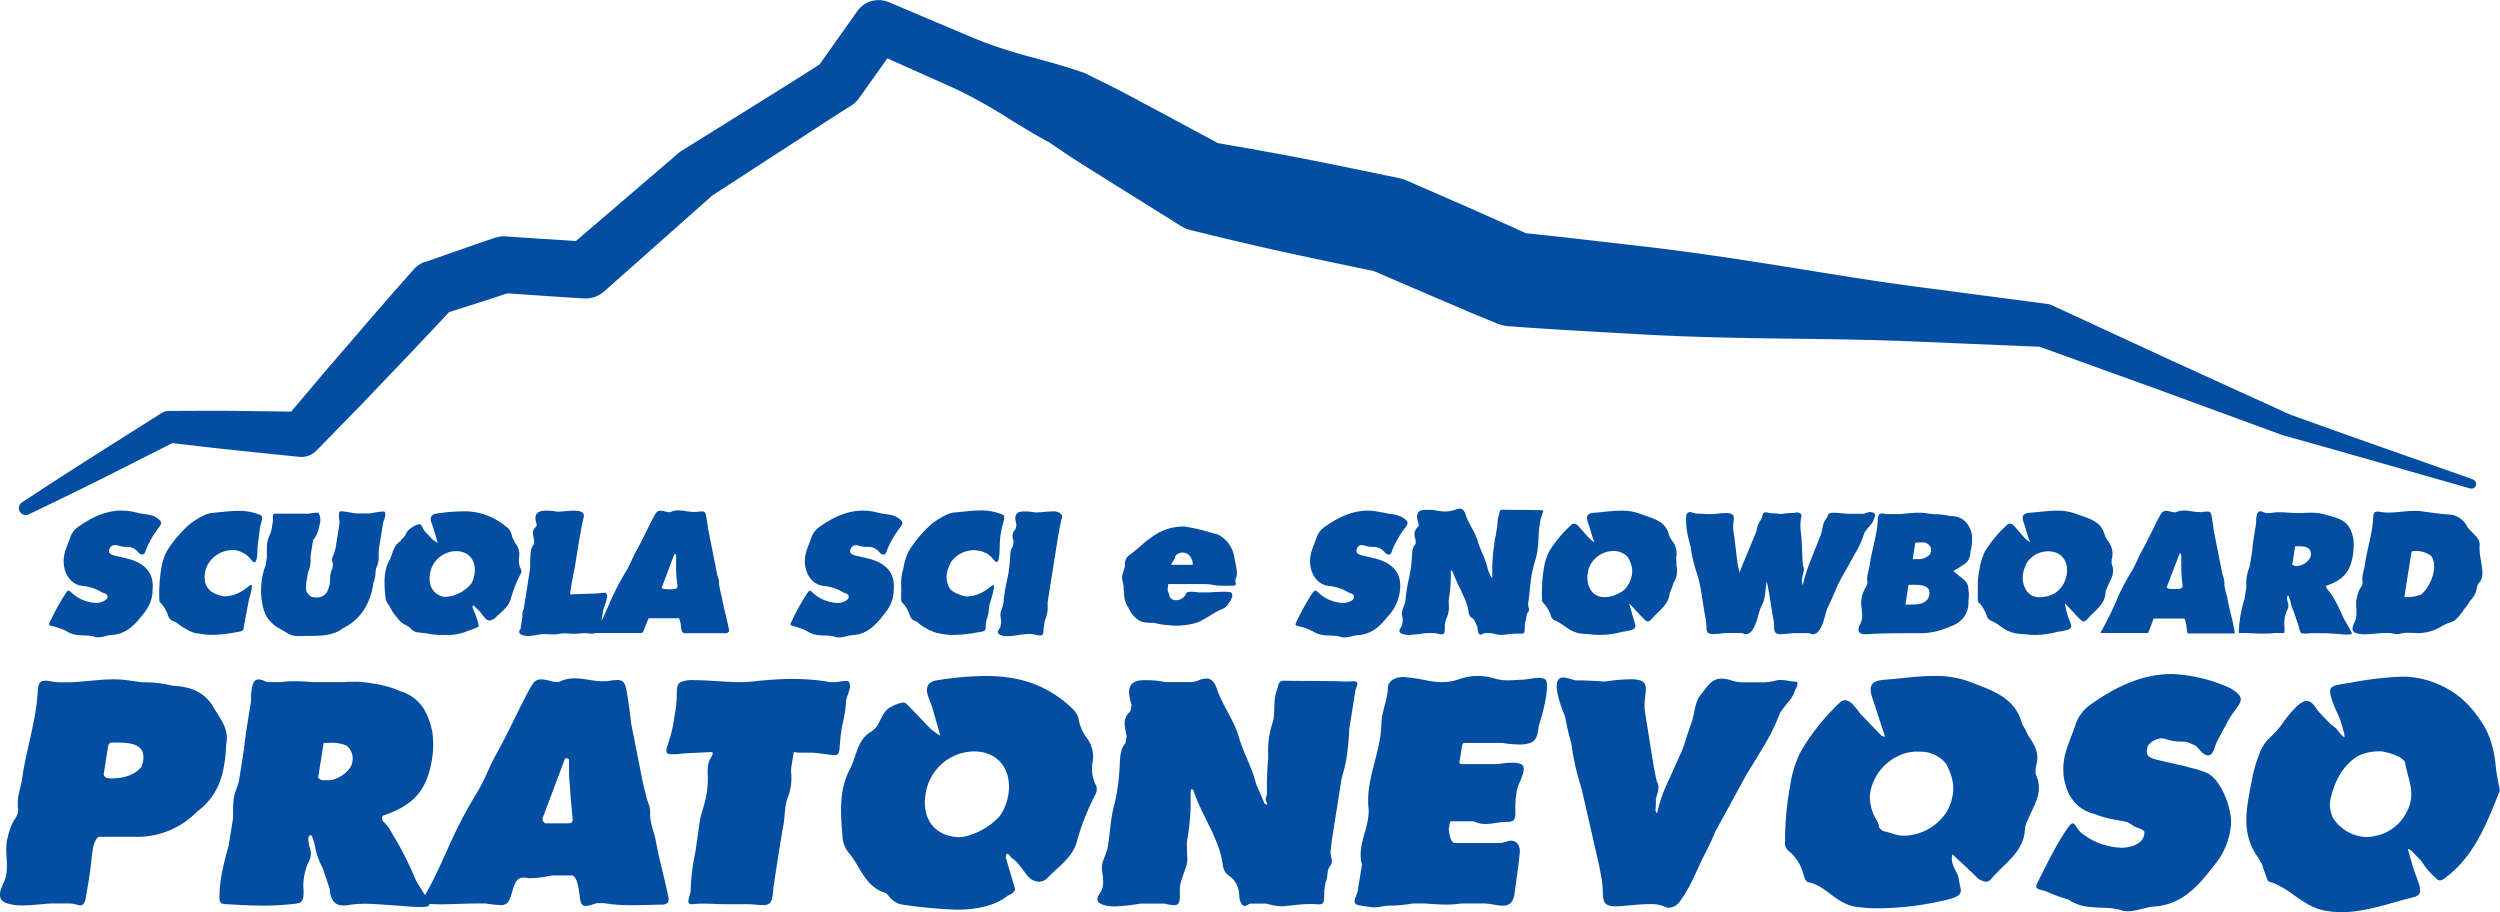
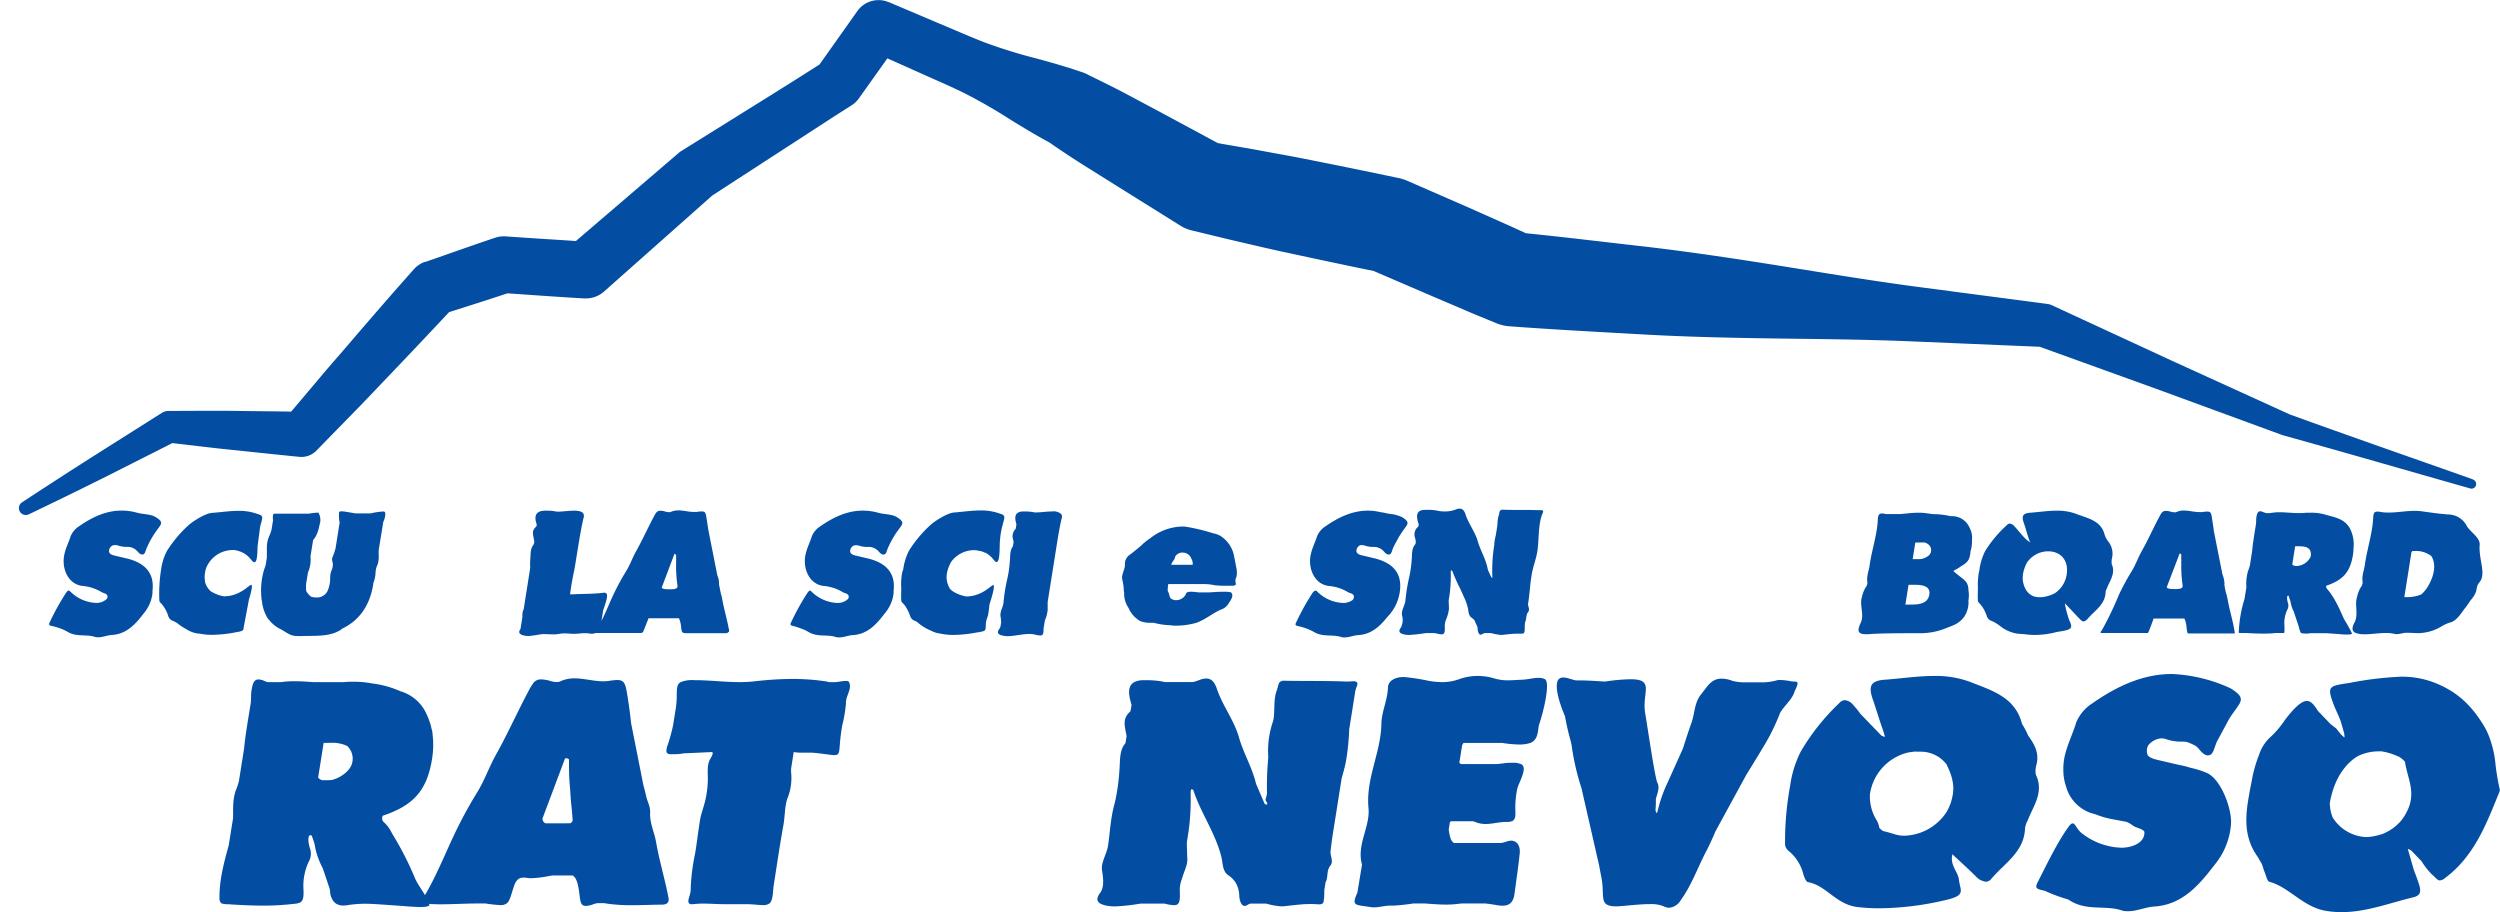
<svg xmlns="http://www.w3.org/2000/svg" viewBox="0 0 539.39 196.82">
  <defs>
    <style>.cls-1{fill:#034ea2;}</style>
  </defs>
  <title>LOGO_BLUE</title>
  <g id="Layer_2" data-name="Layer 2">
    <g id="Livello_1" data-name="Livello 1">
      <path class="cls-1" d="M533.53,103.42c-13.16-4.66-26.35-9.23-39.49-14L468.36,77.72,442.72,65.86a3.05,3.05,0,0,0-1-.28l-.4-.06-28.5-3.75c-9.49-1.27-19-2.86-28.44-4.37s-19-2.95-28.47-4.08c-8.89-1-17.78-2.1-26.69-3-1.8-.82-3.59-1.65-5.4-2.44l-6.74-3L303.61,39a10.78,10.78,0,0,0-2-.63h-.05c-6.66-1.39-13.31-2.77-20-4.08-3.33-.68-6.68-1.24-10-1.87-2.93-.55-5.87-1-8.81-1.55l-13-7-7.36-3.92c-2.46-1.29-5-2.52-7.47-3.74l-.86-.43c-3.54-1.24-7.16-2.29-10.82-3.26a112.08,112.08,0,0,1-10.77-3.36c-3.49-1.35-6.9-2.88-10.36-4.31L191.8.47l-.06,0A5.6,5.6,0,0,0,185,2.36l-8.18,11.55C172,17,167.19,20,162.37,23L147,32.58a4.69,4.69,0,0,0-.63.47l-.07.06L124.26,52c-5.05-.34-10.09-.63-15.14-1a6,6,0,0,0-2.31.3h0c-5,1.67-10,3.47-15,5.2l-.14,0a5.72,5.72,0,0,0-2.37,1.59c-4.73,5.31-9.39,10.69-14,16.08-2.32,2.7-4.67,5.36-6.95,8.1l-5.53,6.54c-3.91-.07-7.83-.09-11.74-.15-4.74-.07-9.48,0-14.22,0H36.4a2.8,2.8,0,0,0-1.49.43L19.74,98.68q-7.54,4.81-15,9.71A1.49,1.49,0,0,0,6.15,111c5.39-2.57,10.75-5.2,16.1-7.85L37.19,95.6c4.44.51,8.87,1.07,13.32,1.51,4.71.49,9.42,1,14.13,1.46a4.53,4.53,0,0,0,3.62-1.33l.22-.23,7.46-7.64c2.5-2.53,4.94-5.13,7.4-7.7q6.81-7.12,13.55-14.32c4.2-1.34,8.41-2.67,12.59-4.06,5.49.37,11,.78,16.46,1.09h.12a5.94,5.94,0,0,0,4.29-1.5l23.33-20.7,14.81-9.61c5.08-3.27,10.12-6.61,15.24-9.84a5.87,5.87,0,0,0,1.54-1.45v0l6.19-8.69,6.11,2.73c3.4,1.55,6.85,3,10.22,4.64a111.12,111.12,0,0,1,9.8,5.59c3.2,2,6.44,3.94,9.76,5.69l-.87-.44c2.31,1.57,4.61,3.13,7,4.63l7.06,4.43,14.14,8.83a7.93,7.93,0,0,0,2.33,1l.59.14c3.31.79,6.6,1.62,9.92,2.38s6.61,1.56,9.94,2.26q9.45,2.05,18.92,4l12.55,5.4,6.78,2.89c2.26,1,4.54,1.89,6.81,2.84l.29.12a9.13,9.13,0,0,0,2.88.68c9.54.71,19.11,1.21,28.67,1.75s19.14.75,28.74.88,19.19.21,28.77.6l28.21,1.19,25.71,9.28,26.52,9.73.17.06h0c13.51,3.75,27,7.67,40.46,11.49a1,1,0,0,0,.61-1.91Z" />
      <path class="cls-1" d="M141.56,181.72c-.37-2.17-1.39-4.08-1.29-6.37.06-1.37-.55-2.25-.84-3.5-.19-.87-.42-1.72-.64-2.57l-2.62-13.22q-.33-3.06-.82-6.1c-.4-2.45-.64-3.24-2.19-3.24a12,12,0,0,0-1.8.19,8.33,8.33,0,0,1-1.22.08c-2.07,0-4.11-.63-6.15-.63a7.16,7.16,0,0,0-3.21.69,1.8,1.8,0,0,1-.69.1A4.36,4.36,0,0,1,119,147a8.14,8.14,0,0,0-2.21-.42,2,2,0,0,0-1.51.57h-.08l-.14.27a8.53,8.53,0,0,0-.87,1.38c-2.47,4.61-4.6,9.41-7.16,14-1.51,2.68-2.48,5.6-4.13,8.24a93.38,93.38,0,0,0-5,9.26c-1.45,3-3.9,9-6.21,12.82-.71-1.19-1.58-2.39-2.08-3.46a67.66,67.66,0,0,0-5-9.8l-.22-.43a7.65,7.65,0,0,0-1.74-2.2,1.24,1.24,0,0,1-.07-1.23c6.4-2.15,9.52-5.22,10.63-12.22a18.41,18.41,0,0,0,.13-5.25c0-.15,0-.3-.05-.45,0-.32-.12-.61-.19-.91s-.13-.57-.21-.86-.11-.32-.16-.48a16,16,0,0,0-1.09-2.54,8.91,8.91,0,0,0-5.26-4.15,20.94,20.94,0,0,0-6-1.67,21.34,21.34,0,0,0-4.25-.38c-.66,0-1.3,0-2,.09H67.72c-1.4-.1-2.81-.2-4.22-.2a19.11,19.11,0,0,0-2.92.2H57.79a4.29,4.29,0,0,1-.69-.23,3.33,3.33,0,0,0-1.31-.36c-1,0-1.3.89-1.54,2.5-.16,1.11,0,1.79-.19,2.83-.49,3.11-1.08,6.37-1.39,9.47v.07l-1.13,7.13c-.17.58-.34,1.15-.57,1.72-.78,1.91-.67,4.06-.68,6.18l-.94,5.88c-1,3.67-2,7.27-2,11.18a2.83,2.83,0,0,0,.08.85s.16.44.47.55a5.46,5.46,0,0,0,1.37.15c2.42.16,5,.29,7.52.29a52.38,52.38,0,0,0,5.8-.29c.55-.06,1-.09,1.39-.15l.36-.08c.9-.23,1.24-.81,1.14-2.93a12.23,12.23,0,0,1,1.12-6,3.46,3.46,0,0,0,.34-2.71,7.63,7.63,0,0,1-.42-2.14l.09-.58a.45.45,0,0,1,.43-.32h0c.1,0,.19.11.28.25l.52,1.55c.08.36.15.71.19,1a16.68,16.68,0,0,0,1.6,4.32l1.53,4.54c0,.11,0,.21.05.31a3.78,3.78,0,0,0,.88,2.46l.36.31a2.9,2.9,0,0,0,1.64.44,6,6,0,0,0,.81-.06,24,24,0,0,1,3.81-.32c1.57,0,3.38.15,6.75.38,1.4.09,3.65.32,5.26.32,1.2,0,2-.13,1.91-.54l-.06-.14c.67.07,1.51.1,2.46.1,2.39,0,5.41-.17,7.92-.18h.29c.52,0,1,0,1.49,0a31.54,31.54,0,0,0,3.21.35,2.2,2.2,0,0,0,1.41-.38h0c.7-.56.92-1.9,1.58-3.81.39-1.13,1-1.73,1.89-1.73a3.14,3.14,0,0,1,.51,0,7.15,7.15,0,0,0,1.38.12,24.53,24.53,0,0,0,3.8-.48l.65-.11h4.4c.83.53,1.18,1.75,1.48,4.22.18,1.45.27,2.35,1.36,2.35a5.48,5.48,0,0,0,1.74-.41,3.61,3.61,0,0,1,.93-.2H130c.4,0,.8.09,1.21.15a37,37,0,0,0,5.2.3c2.23,0,4.49-.1,6.41-.12,1,0,1.61-.39,1.41-1.49C143.5,189.82,142.25,185.71,141.56,181.72Zm-23.86-4.08a1.06,1.06,0,0,1-.64-1.09l4.84-12.88a.52.52,0,0,1,.21-.07h.1a.8.8,0,0,1,.55.26c0,1.77,0,3.58.16,5.35l.11,1.3c.06,1.37.18,2.74.34,4.11l.19,2.39a.93.93,0,0,1-.55.62Zm-47.86-9.31-.31,0a1.75,1.75,0,0,1-.89-.55l1.19-7.5,0,0h1.31a7.61,7.61,0,0,1,3.77.67,3.77,3.77,0,0,1,1,3.91c-.49,1.53-2.48,3-4.35,3.43A13.89,13.89,0,0,1,69.84,168.33Z" />
      <path class="cls-1" d="M333.3,146.52a3,3,0,0,0-1.35-.27c-1.11,0-2.38.36-3.5.4s-2,.13-3,.13a10.13,10.13,0,0,1-3-.39,12.3,12.3,0,0,0-3.63-.55,11.71,11.71,0,0,0-4.06.72,10.75,10.75,0,0,1-3.37.61h-.48a17,17,0,0,1-2.73-.29,45.33,45.33,0,0,0-5.14-.8h-.34c-1.58,0-3.2.76-3.24,2.25-.09,2.74-1.38,5.21-1.42,7.87-.1,6.16-3.39,11.81-2.78,18.11.4,4.11-2.62,7.93-1.4,12.23l-1,6.07c-1.38,3-.34,2.55,2.83,3.1a4.2,4.2,0,0,0,.72.06c1.17,0,2.43-.38,3.47-.38h.23l.54,0a42.44,42.44,0,0,0,4.28-.46h2.46c1.54.11,3.07.24,4.61.24a19.32,19.32,0,0,0,2.51-.15l.92-.09h5c.78.08,1.6.19,2.47.35a6.57,6.57,0,0,0,1.26.13c1.51,0,2.36-.72,2.6-2.56.39-2.91.83-5.82,1.13-8.74.16-1.57-.58-2.73-1.86-2.73a2.9,2.9,0,0,0-.91.17,7.3,7.3,0,0,1-1.28.33H313.7a2,2,0,0,1-.77-1.12,11.54,11.54,0,0,1-.36-1.77l.24-1.51a1.23,1.23,0,0,1,.22-.29h4.82a4.29,4.29,0,0,1,.43.16,5.85,5.85,0,0,0,2.27.43c1.48,0,2.9-.44,4.36-.44h.29a2.46,2.46,0,0,0,.94-.15h.09v0c.63-.32.77-1,.73-1.93a20.32,20.32,0,0,1,.22-4.1l.1-.61a7.13,7.13,0,0,1,.46-1.44c1.09-2.44,1.41-3.72.44-4.26v0h-.06a3.92,3.92,0,0,0-1.71-.28c-.56,0-1.22,0-2,.12l-1.35.16h-7.78a1.05,1.05,0,0,1-.42-.27l.6-3.76a2.17,2.17,0,0,1,.31-.53h8.33a24.43,24.43,0,0,0,3.66.34,7.09,7.09,0,0,0,2.42-.34h0c1.91-.75,1.54-3,1.93-4.08C332.92,153.89,334.6,147.17,333.3,146.52Z" />
      <path class="cls-1" d="M287.4,181l2.07-13.08c.39-1.38.79-2.76,1-4.09a52.37,52.37,0,0,0,.63-6.47l1.34-8.42c.09-.26.16-.53.27-.78.23-.52.19-.79,0-1h0a1.08,1.08,0,0,0-.68-.17c-.4,0-.88.06-1.32.06h-.19c-4.06-.18-9.35-.09-13.42-.18h-.07a1.17,1.17,0,0,0-.89.29h0c-.36.36-.37,1-.67,1.8-.86,2.25-.24,5.24-.92,7a19.79,19.79,0,0,0-.91,7.42,68.82,68.82,0,0,0-.28,7.85,11.94,11.94,0,0,1-.29,1.18c-.08.26.16.55.32.79v.39l-.15,0h0a.6.6,0,0,1-.42-.23L271,169.11c-.82-3.49-2.71-6.59-3.68-10-1.08-3.78-3.54-6.83-4.76-10.46-.51-1.54-1.22-2.26-2.31-2.26a4.44,4.44,0,0,0-1.56.36,9,9,0,0,1-1.33.41h-5.95c-.1,0-.2,0-.29-.06a20.56,20.56,0,0,0-3.43-.35l-.83,0c-3.6,0-3.62,2.26-2.84,4.91,0,.14.08.26.12.39l-.22,1.36-.05.07c-1.53,1.42-1.31,2.67-1,4.33.06.35.15.68.2,1l-.23,1.49c-.05.07-.09.14-.15.21-1.22,1.51-1,3.84-1.17,5.67a43.45,43.45,0,0,1-1,7.06c-.9,3.08-1,6.19-1.46,9.23-.29,1.9-1.58,3.58-1.28,5.4.24,1.53.53,3.51-.44,4.81-.75,1-.77,1.74,0,2.23l.08.05a4.67,4.67,0,0,0,1.19.41,8.93,8.93,0,0,0,2,.19,42.26,42.26,0,0,0,5.44-.6h5.23a9.55,9.55,0,0,0,2,.34c1.33,0,1.35-.95,1.26-3.66a8,8,0,0,1,.53-2.2c.38-1.39,1.17-2.78,1.1-4.14-.05-1.2-.09-2.39-.1-3.57l.36-2.29a50,50,0,0,0,.45-8.41c0-.25.07-.5.12-.74.13,0,.42.07.46.18,1.64,5,4.83,9.35,6.08,14.51.33,1.37.18,3,1.52,3.89a5.15,5.15,0,0,1,1.69,1.84l.06.12a6,6,0,0,1,.57,2.39c0,.76.35,2.24,1.16,2.24a1,1,0,0,0,.48-.15,4.13,4.13,0,0,1,.74-.35h3.45a13.91,13.91,0,0,0,3.18.58l.48,0c1.85-.18,3.89-.49,5.89-.49h.24c.68,0,1.21.07,1.61.07a1.26,1.26,0,0,0,.65-.13h0a.76.76,0,0,0,.32-.47,12.94,12.94,0,0,0,.14-2.4l.28-1.77h0c.62-1.07.15-2.5,1-3.53s-.1-2.14.09-3.28C287.19,182.64,287.3,181.8,287.4,181Z" />
-       <path class="cls-1" d="M235.77,164.25a6.67,6.67,0,0,0-1.18-4.9,9.11,9.11,0,0,1-1.81-3.88c-.2-1.58-1.21-2.44-2.32-3.42-5.47-4.8-11.52-6.21-17.84-6.21a71.07,71.07,0,0,0-10.47.94c-2,.3-2.52,1.61-1.93,3.34.22.64.51,1.41.84,2.23l1.82,6.38a15.54,15.54,0,0,1-2.2-1.57s-4.93-5.2-5.14-5.33-.39-.25-.43-.22a.71.71,0,0,0-.22-.05,7.66,7.66,0,0,0-2.42.84c-1.95.84-2.32,2.89-3.27,4.3-.23.26-.48.5-.7.76a2.64,2.64,0,0,1-.41.32c-3.25,1.82-3.24,5.39-4.69,8.1-2.31,4.34-2.11,9.26-1.64,14.09a6.2,6.2,0,0,0,1.16,3.77c2.67,3,3.62,7.58,8.09,8.89.32.1.54.52.82.79a4.74,4.74,0,0,0,2.57,1.71,103.94,103.94,0,0,0,11.89,1.14h.45c3.75-.05,7.84-.72,10.72-3.05.59-.24,1.72-.81,1.5-1.57L217,185a1.7,1.7,0,0,1,.16-.7.28.28,0,0,1,.19-.09c.34,0,.72.77,1.06,1,1.38.93,2.17,2.41,3.21,3.64a3.4,3.4,0,0,0,2.54,1.39,2.66,2.66,0,0,0,1.94-.91c2.2-2.33,5.11-4.17,6.15-7.43a52.05,52.05,0,0,1,4.15-10.61,2.22,2.22,0,0,0-.12-2.2A8.06,8.06,0,0,1,235.77,164.25Zm-28,16.32c-.2,0-.4.05-.6.05-5.26,0-8.34-3.74-7.48-9.19a10.71,10.71,0,0,1,10.42-9.31c5.51,0,8.26,4.25,7.45,9.31a11.45,11.45,0,0,1-1.84,4.63A15.07,15.07,0,0,1,207.81,180.57Z" />
      <path class="cls-1" d="M439.32,167.31a2.05,2.05,0,0,1-.14-.72c0-.17,0-.35,0-.51a6.08,6.08,0,0,1,.19-1.08c.59-2.21-.19-4-1.4-5.75l-.38-.54a17.91,17.91,0,0,0-1.33-2.53c-1.45-5.78-6.55-7.21-11.05-9a21.24,21.24,0,0,0-7.91-1.34c-3.52,0-7.08.55-10.6.81-3,.21-3.68,1.26-2.63,4.25.6,1.69,1.47,4.63,2.25,6.78l.38,1.31a4.4,4.4,0,0,1-.79-.29l-4.53-4.7a17.65,17.65,0,0,0-1.52-1.88,2.72,2.72,0,0,0-1.79-1.06,1.67,1.67,0,0,0-1.18.58,47.62,47.62,0,0,0-8.37,10.52,23.35,23.35,0,0,0-2.29,7.4,66,66,0,0,0-1.09,12.76,2.3,2.3,0,0,0,.95,1.42,9.43,9.43,0,0,1,3,4.91c.2.63.57,1.61,1,1.68,4,.73,6,4.81,10.68,5.37a38.27,38.27,0,0,0,4.72.27A64.46,64.46,0,0,0,420,194.14c4.25-1,2.91-2,2.66-4.28-.2-1.86-2-3.1-1.42-5.54,1.95,1.82,3.67,3.36,5.3,5a4,4,0,0,0,.58.46,5,5,0,0,0,1.27.46,1.57,1.57,0,0,0,1.24-.61c2.8-3.38,7.14-5.78,7.29-11a5.21,5.21,0,0,1,.57-1.63C438.68,173.92,441,171,439.32,167.31Zm-18,4.12a12.3,12.3,0,0,1-.46,1.88c-.06.17-.13.33-.2.5s-.12.28-.19.43c-.14.31-.3.62-.48.94a11.25,11.25,0,0,1-9.1,5.13,6.87,6.87,0,0,1-2.09-.31c-1.27-.4-2.05-.6-2.54-.71a6.31,6.31,0,0,1-.78-.66,4.29,4.29,0,0,0-.62-1.71,9.76,9.76,0,0,1-1.42-5.3c0-.07,0-.12,0-.19a10.86,10.86,0,0,1,8.28-9.08l1.26-.18c.85,0,1.56,0,2.19.05a7,7,0,0,1,4.81,2.7c.21.43.42.92.66,1.49a10.58,10.58,0,0,1,.8,3.44A12.31,12.31,0,0,1,421.34,171.43Z" />
      <path class="cls-1" d="M539.33,170.29a49.17,49.17,0,0,1-.91-5.36,20.83,20.83,0,0,0-.88-4.51,15.65,15.65,0,0,0-1.67-3.9c-2.76-4.52-5.9-7.41-10.7-9.26A19.32,19.32,0,0,0,518,146a73.38,73.38,0,0,0-11,1.33c-4.52.69-5.06.59-3.42,4.89.36.94,1,2.16,1.46,3.44l.73,2.55a6.69,6.69,0,0,1,.08.88c-.65-.27-1.6-1.77-1.9-2l-1.1-.85-2.68-2.78h0c-.8-1.19-1.44-2.22-2.45-2.22s-2.43,1.07-4.76,4.13a19.58,19.58,0,0,1-3,3.56,8.88,8.88,0,0,0-2.54,3.89,27.91,27.91,0,0,0-1.55,5.42c-.17.9-.35,1.78-.52,2.66,0,.09,0,.17-.05.26a.38.38,0,0,0,0,.1c-.89,4.79-1.29,9.37,1.88,13.71.25.48.52.94.81,1.39.23.6.38,1.24.63,1.83s.54,1.93,1,2.06c4.18,1.1,7.19,5.31,11.9,6.21a19.62,19.62,0,0,0,3.71.34c5.32,0,10.42-2,15.49-3.21.9-.23,1.3-.62,1.42-1.14l0,0,0-.06a3.42,3.42,0,0,0-.2-1.51c-.29-.95-.73-2.1-1.17-3.29l-1.28-4.44a4.57,4.57,0,0,1,.74.35l2.24,2.32a15.2,15.2,0,0,0,2.29,2.9c.79.64,1.1,1.24,1.66,1.24a2,2,0,0,0,1.09-.5c6.44-4.8,9-11.88,11.74-18.57A1,1,0,0,0,539.33,170.29Zm-25.21,9.61-.27.09a8.89,8.89,0,0,1-1,.28c-.35.09-.71.16-1.07.22a9.37,9.37,0,0,1-1.3.11,9,9,0,0,1-7.19-4.22,8.49,8.49,0,0,1-.62-3,.62.62,0,0,0,0-.13c.61-3.52,2.14-7.3,5.36-9.67.25-.18.5-.32.75-.47a10.14,10.14,0,0,1,4.44-1c.21,0,.41,0,.62,0a13.25,13.25,0,0,1,3.62,1.12c.12,0,.24.12.37.19a6.1,6.1,0,0,1,.95.8.67.67,0,0,1,.13.27c.5,3.3,2.3,6.27.66,10.05a11.7,11.7,0,0,1-1.42,2.41A10.22,10.22,0,0,1,514.12,179.9Z" />
-       <path class="cls-1" d="M48.81,160.51c.67-3.28-1.31-5.45-2.81-8-1.94-3.32-5-4.29-8.18-4.51l-.73-.07a26.1,26.1,0,0,0-6.32-.73h-.19l-3.12-.44a22.33,22.33,0,0,0-2.94-.19c-3.06,0-6.13.5-9.13.63H12.77c-.65,0-1.3-.11-1.95-.22a5.34,5.34,0,0,0-1-.11c-1.47,0-1.61.93-1.71,2.74C7.77,155.51,5.6,162,4.8,167.84c-.31,2.25-1.32,4.39-.86,6.79a3.78,3.78,0,0,1-.88,2.26,13.74,13.74,0,0,0-1.4,3.84c-.92,3.08.66,6.64-.91,9.81-1.15,2.33-1,3.6.47,4.25l.4.15a10.3,10.3,0,0,0,2.79.4H5c1.78,0,3.82-.26,5.86-.41h4.31a10.31,10.31,0,0,1,1.79.35,1.35,1.35,0,0,0,.37.06c.78,0,1.06-.9,1.18-1.64.38-2.25.79-4.5,1.06-6.76.37-3.21.43-5.3,1.67-6.39h7.87a18,18,0,0,0,13.45-5.48C47.66,171.29,48.56,166.06,48.81,160.51ZM24,167.94h-.29c-.83,0-1.19-.35-1.35-.81l1-6.34a3.27,3.27,0,0,1,.43-.57h1.31c2.85,0,6.37.19,5.78,3.93a6,6,0,0,1-.36,1.31C28.82,167.43,26.41,167.94,24,167.94Z" />
      <path class="cls-1" d="M481.22,148.49a33.5,33.5,0,0,0-12.6-3.07c-6.24,0-11.83,2.6-17.13,6.29a9.05,9.05,0,0,0-3.52,4.13c-.71,2.33-1.79,4.52-2.4,6.9a12.89,12.89,0,0,0-.39,3.55,10.39,10.39,0,0,0,.54,3.25,8.39,8.39,0,0,0,6.3,6.12,19.6,19.6,0,0,0,3.79,1.1l3,.56a6.83,6.83,0,0,1,1.34.77c.7.55,2,.66,2.49,1.31a2,2,0,0,1,0,.65c-.34,2.15-3.18,2.85-4.89,2.85a14.57,14.57,0,0,1-8.75-3.25c-1-.92-1.27-2-1.8-2-.26,0-.57.25-1,.89-2.31,3.17-4.72,8.21-6.45,11.59-.65,1.26-.65,1.59.8,1.92l.64.15a35.26,35.26,0,0,0,5,1.86l.41.24c3.71,2.35,7.78.91,11.34,2.18a5.55,5.55,0,0,0,1.2.12c1.88,0,3.68-.85,5.52-1,6.6-.36,10.26-5.26,13.69-9.7a15.52,15.52,0,0,0,3-8.09c.25-3.32-2.19-9.77-5.24-11.06a20.94,20.94,0,0,0-3.5-1.1A24,24,0,0,0,470,165l-3.79-.88c-.92-.23-2.26-.44-2.84-1.19a2.6,2.6,0,0,1,.11-2.1,4,4,0,0,1,2.86-1.53,3.69,3.69,0,0,1,.79.11,10.26,10.26,0,0,0,3.15.6H471a7.14,7.14,0,0,1,.83.07,17.35,17.35,0,0,1,1.87.82,5.81,5.81,0,0,1,.86.86c.43.52,1.11,1.22,1.79,1.22s1.09-.45,1.51-1.78c.12-.36.26-.74.42-1.13l2.69-5c.36-.56.72-1.09,1.07-1.56C483.62,151.26,484.55,150.53,481.22,148.49Z" />
      <path class="cls-1" d="M182.53,151.67a1.86,1.86,0,0,1,0-.34l.06-.4c.3-1.33,1.19-2.53.6-3.76h0c-.09-.2-.34-.26-.68-.26-.56,0-1.37.17-2.19.26h-1.42a3.28,3.28,0,0,1-.45-.11,4,4,0,0,0-.6-.1,50.64,50.64,0,0,0-6.88-.48,75.78,75.78,0,0,0-8.27.53,30.49,30.49,0,0,1-3.15.16c-3.13,0-6.22-.39-9.33-.42h-.36a6.66,6.66,0,0,0-3,.42l-.18.12c-.73.55-.64,1.58-.68,3.41,0,.54-.08,1.13-.13,1.72l-.65,4.08a36.4,36.4,0,0,1-1.14,4.17c-.44,1.27-.41,1.78.17,2l.19.05a4.67,4.67,0,0,0,.72,0h.63a11.83,11.83,0,0,0,1.74-.18l6.12-.28c.21.18.15.55-.33,1.34-.84,1.38-.59,2.94-.6,4.46a22,22,0,0,1-.18,2.61l-.17,1.07c-.42,2.21-1.09,3.67-1.32,5.1-.34,2-.91,6.64-1.14,7.62a43.93,43.93,0,0,0-.9,7.68c0,.88-.84,2.3-.32,2.78v0h0a.71.71,0,0,0,.51.17l.31,0a17,17,0,0,1,2.26-.13c1.45,0,2.91.12,4.36.12,0,0,2.62,0,3.92,0,.81,0,1.62,0,2.43.06s1.51.14,2.13.14a2.2,2.2,0,0,0,1.42-.37c.64-.54.7-1.83.85-3.55.71-4.53,1.34-8.88,2.16-13.43.34-1.88.23-4.06.93-5.88a11.55,11.55,0,0,0,.72-5.39,8.45,8.45,0,0,1,0-.85l.56-3.56a7.41,7.41,0,0,0,1.61.14h1.6c.45,0,.9,0,1.31.05h0c2.23.22,3.51.48,4.25.48,1.6,0,.74-1.2,1.73-6.55A29.46,29.46,0,0,0,182.53,151.67Z" />
      <path class="cls-1" d="M386.47,147a13.82,13.82,0,0,0-2.39-.29,2.72,2.72,0,0,0-.92.13,12.6,12.6,0,0,1-2.67.38h-4.57a10,10,0,0,1-2.12-.32,6.89,6.89,0,0,0-2.35-.48c-2.32,0-3.13,1.83-4.38,3.32-1.56,1.89-1.39,4.22-2.14,6.26-.6,1.64-1.2,3.54-1.84,5.53l-3.34,7.42a29.66,29.66,0,0,0-2.13,6.14l-.21.38a3.21,3.21,0,0,1-.23-.68,21.64,21.64,0,0,0,.08-2.41c.34-1.26.88-2.42.34-3.49s-1.89-10.54-2.64-15,2.18-7.34-3.16-7.34a42.4,42.4,0,0,0-5.52.5h0c-.36,0-3.34-.25-5.46-.25h-.65c-.65,0-1.89-.62-2.87-.62a1.23,1.23,0,0,0-1.32,1c-.59,2.29,1.68,7.35,1.68,7.35h0a52.24,52.24,0,0,0,1.21,5.29l.21.91h0a52.51,52.51,0,0,0,2.14,9.35l3.8,16.64c.16.86.32,1.73.49,2.59.79,4-.64,6.11,2.89,6.24h.22c1.52,0,4.74-.48,7.29-.48a7.34,7.34,0,0,1,3,.45,2.65,2.65,0,0,0,1.24.33,3.22,3.22,0,0,0,2.48-1.63c2.37-3.25,3.69-7.16,5.58-10.71.67-1.27,1.3-2.73,1.94-4.2l6.6-12.09c1.45-2.36,2.91-4.73,4.21-6.93a43.61,43.61,0,0,0,3-6.22c.58-1.44,2.76-3.09,3.22-4.87C388.46,146.63,387.66,147.17,386.47,147Z" />
      <path class="cls-1" d="M24.31,117.68a2,2,0,0,1,.53-.08,2,2,0,0,1,.55.07,5.46,5.46,0,0,0,1.69.32h.32a2.87,2.87,0,0,1,2.28,1c.23.28.59.65,1,.65s.58-.24.81-1a19.44,19.44,0,0,1,2.48-4.41c.87-1.2,1.37-1.59-.41-2.68-1-.63-2.78-.59-3.92-.91a12.56,12.56,0,0,0-3.4-.48c-3.33,0-6.31,1.39-9.14,3.36a4.71,4.71,0,0,0-1.87,2.2c-.38,1.24-1,2.41-1.29,3.68-.77,3,.61,6.55,3.73,7a9.8,9.8,0,0,1,4.06,1.24c.53.42,1.69.34,1.43,1.35a2,2,0,0,1-.1.21,3.19,3.19,0,0,1-2.33.88,8.31,8.31,0,0,1-5.46-2.36s-.32-.31-.46-.31-.3.14-.55.48a51.47,51.47,0,0,0-3.44,6.18c-.35.67-.35.85.43,1a14.4,14.4,0,0,1,1.66.49l.17.06a8.19,8.19,0,0,1,1.41.65c2,1.26,4.15.49,6.05,1.17a3.47,3.47,0,0,0,.64.06c1,0,2-.45,2.94-.5,3.52-.2,5.48-2.81,7.3-5.18A8.2,8.2,0,0,0,32.9,128c0-.06,0-.12,0-.18a.71.71,0,0,0,0-.15.36.36,0,0,0,0-.11v-.1c.49-4.11-2-6.16-5.69-7l-2-.47c-.69-.17-1.83-.31-1.67-1.27A1.38,1.38,0,0,1,24.31,117.68Z" />
      <path class="cls-1" d="M55.13,121.21c.39-.5.42-2.23.44-3.3l.56-4.3c.47-1.82.86-2.33-.44-2.67a11.55,11.55,0,0,0-4.25-.72c-1.89,0-3.8.3-5.69.44-1.62.11-4.5,2.09-5.07,2.66a26.1,26.1,0,0,0-4.69,5.6,12.23,12.23,0,0,0-1.23,3.94,33.47,33.47,0,0,0-.38,6.71c0,.26.3.54.51.75A7.4,7.4,0,0,1,36.33,133a1.66,1.66,0,0,0,.7.84,6.62,6.62,0,0,1,1.22.61,10.07,10.07,0,0,0,1.88,1.25,6.15,6.15,0,0,0,2.64,1l.26,0a12.69,12.69,0,0,0,2.66.27,27.83,27.83,0,0,0,5.57-.63,2.53,2.53,0,0,0,1.13-.35.77.77,0,0,0,.16-.24,1.57,1.57,0,0,0,0-.23l1.16-6.16c.38-1.23.85-3,.53-3.17h-.05c-.47,0-2.4,2.47-5.9,2.47h0a8,8,0,0,1-2.79-1.07,4,4,0,0,1-1.17-1.72,3.45,3.45,0,0,1-.12-.43c0-.08,0-.17,0-.26a4.82,4.82,0,0,1,.1-1.93l0-.15.18-.57A6.18,6.18,0,0,1,50,118.68a4.89,4.89,0,0,1,.66,0c3.2.61,3.53,2.61,4.19,2.62h0a.29.29,0,0,0,.2-.11S55.13,121.21,55.13,121.21Z" />
      <path class="cls-1" d="M80.53,126.06l0-.19A7.81,7.81,0,0,0,81,124a9.25,9.25,0,0,1,.13-1.28c.1-.39.29-.75.41-1.14a6.16,6.16,0,0,0,.16-1.87l0-1,1-6.12a4,4,0,0,0,.43-1.75.5.5,0,0,0-.13-.4.41.41,0,0,0-.29-.08h-.06a16.16,16.16,0,0,0-2.71.41H76.76c-1.23-.18-2.42-.45-3.08-.45-.3,0-.49.06-.51.21a7.49,7.49,0,0,0,.11,2.21l-.89,5.6a16.3,16.3,0,0,1-.67,1.93c-.21.5.09,1,.11,1.57l-.13.84a4.54,4.54,0,0,0-.47,1.94,6.58,6.58,0,0,1-.56,2.88,2.5,2.5,0,0,1-2.52,1.4,2.91,2.91,0,0,1-1.07-.18,5,5,0,0,1-.57-.56,4.83,4.83,0,0,1-.44-.64,7.26,7.26,0,0,1,.12-2.41l.25-1.57a7,7,0,0,0,.55-3.48l.56-3.51a8,8,0,0,0,.5-.69,8.26,8.26,0,0,0,.89-2.63,3.12,3.12,0,0,0-.24-2.62s-.12,0-.25,0a14.76,14.76,0,0,0-1.82.21h-7.3a.4.4,0,0,0-.42.29,4.25,4.25,0,0,0,0,1.14l-.32,2a8.49,8.49,0,0,1-.49,1.39,6,6,0,0,0-.52,2.42c0,.79,0,1.44,0,2.23h0l-.26,1.64c-.09.29-.2.58-.33.95a15.7,15.7,0,0,0-.58,6.11,4.31,4.31,0,0,0,.12.79,8.25,8.25,0,0,0,.92,3.06,2.67,2.67,0,0,0,.62.92,7.19,7.19,0,0,0,2.1,1.8h0c.83.36,1.78,1.12,2.62,1.44a4.29,4.29,0,0,0,1.55.23l.88,0c2.82-.09,5.86.19,8.25-1.31.14-.09.26-.21.4-.31C77.39,133.92,79.77,130.81,80.53,126.06Z" />
      <path class="cls-1" d="M194.58,123.94a13.38,13.38,0,0,0-.13,2.94c0,.9-.06,1.8,0,2.69,0,.26.3.54.51.75a4.87,4.87,0,0,1,.65.92,4,4,0,0,0,.2.35,9.46,9.46,0,0,1,.59,1.4,1.66,1.66,0,0,0,.7.84,6.81,6.81,0,0,1,.73.33,10.57,10.57,0,0,0,3.08,1.93,5.48,5.48,0,0,0,1.92.6h0a13.06,13.06,0,0,0,2.77.3,28.07,28.07,0,0,0,5.14-.53h.08c2.09-.36,1.79-.28,1.89-2l.13-.72c.07-.21.16-.43.25-.72.31-1,.27-2.25.49-2.92.36-1.08,1.15-3.7.75-3.88h0c-.48,0-2.4,2.47-5.9,2.47h0c-1.29-.23-3.09-1-3.54-1.78-1.11-2-.67-3.75.28-5.61a6.13,6.13,0,0,1,4.85-2.6,5.47,5.47,0,0,1,1.42.19l.13,0a5.27,5.27,0,0,1,.56.19l.39.18.1,0c1.58.83,1.89,2,2.4,2h0c.74,0,.64-3.2.69-4.1.26-4.94,2-5.81.1-6.31a11.54,11.54,0,0,0-4.24-.72c-1.89,0-3.8.3-5.69.44-1.62.11-4.5,2.09-5.08,2.66a26.39,26.39,0,0,0-4.69,5.6,12.46,12.46,0,0,0-1.22,3.94,0,0,0,0,0,0,0C194.72,123.24,194.64,123.59,194.58,123.94Z" />
      <path class="cls-1" d="M453.22,136.33c-.05.11-.05.25.28.25h9.83a.21.21,0,0,0,.17-.12c.3-.58,1.15-3,1.15-3l.08,0h6.57a5.52,5.52,0,0,1,.46,1.91c.06.51.16,1.3.33,1.3h10c.18,0,0-.43-.06-1-.39-2.12-1.06-4.34-1.43-6.48a13.06,13.06,0,0,0-.4-1.52l-.26-1.33a5.27,5.27,0,0,1,0-.57,6.47,6.47,0,0,0-.44-1.87l-1.85-9.34c-.1-.82-.22-1.63-.35-2.44-.21-1.31-.2-1.75-1.07-1.75a7.69,7.69,0,0,0-1.07.11,4.87,4.87,0,0,1-.66,0c-1.11,0-2.21-.33-3.31-.33a3.85,3.85,0,0,0-1.72.37,1.2,1.2,0,0,1-.38,0,2.15,2.15,0,0,1-.57-.07,4.48,4.48,0,0,0-1.19-.23c-.74,0-1,.44-1.4,1.2-1.33,2.48-2.47,5.06-3.85,7.51-.81,1.44-1.33,3-2.22,4.42a51.17,51.17,0,0,0-2.7,5,72.9,72.9,0,0,1-3.7,7.69C453.39,136.15,453.26,136.22,453.22,136.33Zm17.06-16.93a.47.47,0,0,1,.34.3c0,.7,0,1.41,0,2.12a28.84,28.84,0,0,0,.29,4.45c.09.62-.35.82-1.58.82h-.28c-.9,0-1.38-.08-1.57-.38Z" />
      <path class="cls-1" d="M483.07,135.7c0,.16-.05.49-.05.7a.2.2,0,0,0,.17.18h1.55c1.12.07,2.28.12,3.44.12.91,0,1.81,0,2.69-.12h1.92c.1,0,.14-.61.08-1.74a6.73,6.73,0,0,1,.6-3.23,1.84,1.84,0,0,0,.19-1.46,4.43,4.43,0,0,1-.22-1.09l.06-.42a.24.24,0,0,1,.21-.14h0s.05.06.08.08l.43,1.3,0,.13a7.79,7.79,0,0,0,.66,1.92l1.08,3.21a4.94,4.94,0,0,0,.49,1.44,4.19,4.19,0,0,0,1,.12l.44,0,.65-.09h3.3l1.75.12c.76.05,2,.18,2.84.18.65,0,1.11-.07,1-.3a31.07,31.07,0,0,0-1.67-3c-.72-1.56-1.94-4.58-3.62-6.48a.87.87,0,0,1-.25-.75c3.46-1.16,5.16-2.81,5.76-6.59a10.41,10.41,0,0,0,.13-1.43A7.52,7.52,0,0,0,507,114c-1.2-2.19-3.54-2.42-5.41-3a10.57,10.57,0,0,0-3-.38c-.6,0-1.19,0-1.77.08-.34,0-.67,0-1,0-1.34,0-2.67-.18-4-.18a10.58,10.58,0,0,0-1.58.11,5.59,5.59,0,0,1-.88.09,2.31,2.31,0,0,1-1-.21,1.84,1.84,0,0,0-.7-.2c-.52,0-.71.49-.84,1.36-.08.6,0,1-.1,1.52-.26,1.68-.58,3.45-.75,5.12,0,.25-.05.49-.08.73l-.46,2.94a10.31,10.31,0,0,1-.38,1.15,10,10,0,0,0-.38,3.6l-.4,2.49A27.06,27.06,0,0,0,483.07,135.7Zm15.43-15.52a3.5,3.5,0,0,1-3,1.94,1.73,1.73,0,0,1-.47-.06.88.88,0,0,1-.46-.27l.62-3.93h.72c1.11,0,2.09.13,2.49.86A2,2,0,0,1,498.5,120.18Z" />
      <path class="cls-1" d="M302.49,132.74a3.58,3.58,0,0,1-.24,2.66c-.58.78-.39,1.24.71,1.48A4.83,4.83,0,0,0,304,137a36.73,36.73,0,0,0,3.65-.41h1.6a5.8,5.8,0,0,1,.6.06,5.28,5.28,0,0,0,1.17.21c.73,0,.74-.53.7-2a4.24,4.24,0,0,1,.29-1.22,8.14,8.14,0,0,0,.61-2.28c0-.63-.05-1.24-.06-1.86l.2-1.25a28.93,28.93,0,0,0,.25-4.76c0-.13,0-.26.06-.39h.16s0,0,.06,0l.16.36a34.14,34.14,0,0,0,1.62,3.6l1.06,2.35a12.61,12.61,0,0,1,.56,1.74c.18.75.1,1.64.85,2.15a3.67,3.67,0,0,1,.55.47l.67,1.49c0,.15.05.29.06.44,0,.43.19,1.24.64,1.24a.46.46,0,0,0,.26-.08,2.66,2.66,0,0,1,.64-.27h1.35a11.67,11.67,0,0,0,2.09.4l.26,0c1-.1,2.16-.27,3.26-.27h.14c.37,0,.66,0,.89,0s.46-.06.54-.34c.16-.57,0-1.84.23-2.31s.09-1.38.57-2-.05-1.18,0-1.81c.45-2.64.43-5.27,1.14-7.9.27-1,.6-2,.79-3,.51-2.62.13-6.15,1.23-8.67.24-.52,0-.62-.38-.62l-.73,0h-.11c-2.25-.1-5.17,0-7.42-.1h0c-.58,0-.63.31-.75.76h0l0,.14a1.29,1.29,0,0,1-.08.26,6.54,6.54,0,0,0-.29,2.08l-.38,2.37a8.7,8.7,0,0,0-.31,2l-.14.89a35.59,35.59,0,0,0-.27,6.26c-.3-.19-.56-.91-.67-1.14a3.17,3.17,0,0,1-.35-.88c-.39-2.1-1.56-3.92-2.13-5.93s-2-3.78-2.64-5.79c-.28-.85-.67-1.25-1.28-1.25a2.44,2.44,0,0,0-.86.2,6.5,6.5,0,0,1-2.38.41,7.54,7.54,0,0,1-1.81-.22A11.87,11.87,0,0,0,308,110l-.46,0c-2,0-2,1.25-1.57,2.72.11.37.25.69-.09,1a2.16,2.16,0,0,0-.55,2.39c.09.53.29,1-.1,1.49-.68.84-.54,2.13-.65,3.14a24.24,24.24,0,0,1-.56,3.9,38.44,38.44,0,0,0-.81,5.11C303,130.8,302.33,131.73,302.49,132.74Z" />
      <path class="cls-1" d="M215.87,133a7.63,7.63,0,0,1,.13,1.3l-.14.88a1.64,1.64,0,0,1-.23.48c-.58.78-.39,1.24.72,1.49a5.35,5.35,0,0,0,1.08.1c1.48,0,3.15-.47,4.65-.47a5.17,5.17,0,0,1,1.19.13,6,6,0,0,0,1.17.2c.63,0,.72-.43.71-1.48l.28-1.73v0a7.65,7.65,0,0,0,.61-2.29c0-.57,0-1.15,0-1.73l2.2-13.82c.29-1.71.59-3.31.82-4.18a1.15,1.15,0,0,0,0-.81l-.1-.16a2.5,2.5,0,0,0-2-.56c-1.1,0-2.38.2-3.2.2a2.61,2.61,0,0,1-.54,0,10.93,10.93,0,0,0-1.9-.2l-.46,0c-2,0-2,1.26-1.57,2.72a.56.56,0,0,1,0,.12l-.15.92a2.2,2.2,0,0,0-.53,2.36q0,.23.09.42l-.17,1s0,0,0,0c-.67.83-.54,2.12-.65,3.13a23.44,23.44,0,0,1-.56,3.91,38,38,0,0,0-.81,5.1C216.42,131,215.71,131.94,215.87,133Z" />
      <path class="cls-1" d="M112.72,133a.17.17,0,0,1,0,.07l-.42,2.64c-.58.78-.22,1.19.88,1.44a6.7,6.7,0,0,0,.72.07c1,0,2.69-.4,3.35-.41h.14c.66,0,1.32.06,2,.06a7,7,0,0,0,1.42-.13,5.29,5.29,0,0,1,1-.08c.57,0,1.15.06,1.71.09h.33c.59,0,1.2-.08,1.94-.13h.7l.26,0a4.82,4.82,0,0,0,.93.11,2,2,0,0,0,.79-.15h9.85a.65.65,0,0,0,.46-.29l1.14-2.89,0,0h6.57a5.52,5.52,0,0,1,.46,1.91c.06.55.11.94.34,1.13a.88.88,0,0,0,.54.17h8.86a.62.62,0,0,0,.47-.24c.16-.08.23-.27.07-.75-.39-2.12-1.06-4.34-1.43-6.48a11.5,11.5,0,0,0-.3-1.19l-.37-1.89c0-.12,0-.22,0-.34a3.83,3.83,0,0,0-.35-1.54l-2-10.09c-.09-.68-.19-1.35-.3-2-.21-1.31-.2-1.75-1.07-1.75a7.55,7.55,0,0,0-1.07.11,4.87,4.87,0,0,1-.66,0c-1.12,0-2.21-.33-3.31-.33a3.89,3.89,0,0,0-1.73.37,1.09,1.09,0,0,1-.37,0,2.15,2.15,0,0,1-.57-.07,4.48,4.48,0,0,0-1.19-.23c-.74,0-1,.44-1.4,1.2-1.33,2.48-2.47,5.06-3.85,7.51-.81,1.44-1.33,3-2.22,4.42a51.17,51.17,0,0,0-2.7,5c-.62,1.29-1.58,3.68-2.57,5.67l.36-2.29c.52-1.6,1.44-3.82.29-3.82l-.18,0c-1.83.29-6.42.27-6.42.35l-.61,0H123c.21-1.83.58-3.65.92-5.37h0c.08,0,1.31-8.61,2-11.15.33-1.24-.75-1.53-2.08-1.53-1.1,0-2.38.2-3.2.2a2.61,2.61,0,0,1-.54,0,10.93,10.93,0,0,0-1.9-.2l-.53,0c-2,0-2.41,1.08-2,2.53.11.37.26.69-.08,1-.85.79-.61,1.49-.44,2.4,0,.25.11.48.13.7l-.09.54a1.1,1.1,0,0,1-.14.26c-.67.83-.54,2.12-.65,3.14a14.22,14.22,0,0,0,0,1.74L113,131.38A3.19,3.19,0,0,0,112.72,133Zm32.81-13.53a.51.51,0,0,1,.35.42c0,.48,0,1,0,1.43a28.82,28.82,0,0,0,.29,5c.09.62-.35.82-1.58.82h-.28c-.87,0-1.35-.08-1.55-.34Z" />
-       <path class="cls-1" d="M84,120.92c-1.24,2.29-1.13,4.89-.88,7.45a3.29,3.29,0,0,0,.62,2l.28.36a9.61,9.61,0,0,0,1.67,2.52,4.6,4.6,0,0,0,1.92,1.64c.24.16.5.3.75.44a1.14,1.14,0,0,0,.14.16,2.59,2.59,0,0,0,1.38.91l2.22.27a16.81,16.81,0,0,0,3.31.33l.35,0,.46,0h.25a11,11,0,0,0,4.58-.92,14.18,14.18,0,0,0,2.11-.83c.5-.25-1.2-4.16-1.2-4.16a1.15,1.15,0,0,1,.1-.45.14.14,0,0,1,.1,0c.18,0,.38.41.56.53a3.37,3.37,0,0,1,.35.29l.44.45c.32.39.6.81.93,1.19a2.06,2.06,0,0,0,1,.78s.09,0,.11,0l.07,0a2.32,2.32,0,0,0,1.24-.57c1.18-1.23,2.73-2.2,3.29-3.93a28.21,28.21,0,0,1,2.21-5.61,1.15,1.15,0,0,0-.06-1.16,3.77,3.77,0,0,1-.35-1.67v-.06a5.52,5.52,0,0,1,.06-.81,3.57,3.57,0,0,0-.63-2.59c-.11-.15-.21-.31-.31-.47a10.56,10.56,0,0,0-.54-1.06,3,3,0,0,1-.12-.52,2.89,2.89,0,0,0-1.24-1.81,13.76,13.76,0,0,0-9.53-3.29,40,40,0,0,0-5.6.5c-.72.11-1,.47-1.11,1h0l0,.08a1.9,1.9,0,0,0,.11.71c.1.32.25.69.4,1.09l1,3.41a7,7,0,0,1-1-.62l-1.73-1.79a5.55,5.55,0,0,1-.51-.84c-.23-.5-.42-.77-.78-.77a3.58,3.58,0,0,0-1.56.73,3.05,3.05,0,0,0-1.43,1.72,16.13,16.13,0,0,0-1.08,1.25c-1.21.77-1.51,2-1.93,3.2-.12.27-.23.54-.34.82Zm12.08,7.86H96a3.32,3.32,0,0,1-.44-.06,3.76,3.76,0,0,1-2-1.2,3.13,3.13,0,0,1-.2-.3,2.9,2.9,0,0,1-.19-.29c-.08-.16-.15-.33-.22-.5l-.09-.27c0-.14-.07-.28-.1-.43a5.27,5.27,0,0,1,0-1.82,5.77,5.77,0,0,1,5.61-5c3,0,4.45,2.29,4,5a6.52,6.52,0,0,1-.62,1.9A7.74,7.74,0,0,1,96.07,128.78Z" />
      <path class="cls-1" d="M427.23,130.32a7.56,7.56,0,0,1,1.45,2.67,1.66,1.66,0,0,0,.7.84,8.85,8.85,0,0,1,2,1.12l.07.05a7.8,7.8,0,0,0,3.67,1.69c.53.07,1.06.11,1.6.13a16.35,16.35,0,0,0,2.35.17,18.32,18.32,0,0,0,4.7-.64c.43-.07.86-.13,1.28-.21,2.09-.36,2.09-.84,1.43-2.28-.1-.23-.18-.49-.27-.75l-.34-1.19c-.16-.62-.29-1.24-.37-1.76,1,1,2.29,2.46,3.16,3.33.31.31.54.58.85.58s.49-.14.88-.52c1.5-1.8,3.83-3.08,3.91-5.83a1.19,1.19,0,0,1,.11-.41c.06-.16.14-.3.19-.46h0c.67-1.66,1.9-3.19,1-5.18a2.19,2.19,0,0,1,0-.27c0-.19,0-.39,0-.57a2.44,2.44,0,0,1,.07-.39A4.2,4.2,0,0,0,455,117a5.33,5.33,0,0,1-.91-1.62c-.77-3.1-3.65-3.53-6.07-4.48a11.55,11.55,0,0,0-4.25-.72c-1.89,0-3.8.3-5.68.44-1.62.11-2,.67-1.42,2.26.4,1.11.86,3,1.34,4.12-1.18-.64-2.36-2.39-3.41-3.47a1.42,1.42,0,0,0-.95-.56.9.9,0,0,0-.64.31,26.1,26.1,0,0,0-4.69,5.6,12.74,12.74,0,0,0-1.23,3.94.38.38,0,0,1,0,.1c-.06.27-.13.53-.17.81a14.66,14.66,0,0,0-.18,3c0,.94-.06,1.88,0,2.82C426.74,129.83,427,130.11,427.23,130.32Zm13-1.47-.33,0a2.88,2.88,0,0,1-.74-.1l-.09,0a3.33,3.33,0,0,1-2-1.57c-1.09-2-.69-3.89.22-5.73a5.53,5.53,0,0,1,4.61-2.5c3,0,4.45,2.29,4,5a5.92,5.92,0,0,1-2.49,4A7.09,7.09,0,0,1,440.25,128.85Z" />
-       <path class="cls-1" d="M332.71,129.57c0,.26.3.54.5.75a7.56,7.56,0,0,1,1.45,2.67,1.62,1.62,0,0,0,.7.84c2,.72,3.22,2.56,5.73,2.86.59.07,1.19.11,1.79.14a17.33,17.33,0,0,0,2.31.16,18.11,18.11,0,0,0,4.89-.7c.31,0,.63-.09.94-.15,1.14-.19,1.65-.43,1.77-.84,0,0,.08-.31.08-.31l-1.38-4.81c1,1,2.27,2.45,3.14,3.31.31.31.54.58.85.58s.49-.14.88-.52c1.46-1.74,3.67-3,3.88-5.59a15.76,15.76,0,0,0,.84-2.21,4.8,4.8,0,0,0,.62-3.76,12.29,12.29,0,0,0-.06-1.73A4.17,4.17,0,0,0,361,117c-.17-.25-.36-.51-.53-.78l-.23-.42a1.9,1.9,0,0,1-.15-.42c-.77-3.1-3.65-3.53-6.07-4.48a11.55,11.55,0,0,0-4.25-.72c-1.89,0-3.8.3-5.69.44-1.61.11-2,.67-1.41,2.26.4,1.11.86,3,1.34,4.12a4.39,4.39,0,0,1-.82-.6l-1-1c-.56-.64-1.1-1.33-1.62-1.86a1.42,1.42,0,0,0-.95-.56.9.9,0,0,0-.64.31,26.1,26.1,0,0,0-4.69,5.6,12.74,12.74,0,0,0-1.23,3.94A33.47,33.47,0,0,0,332.71,129.57Zm9.93-6.45c0-.1.06-.2.1-.3a5.64,5.64,0,0,1,5.33-3.93,4,4,0,0,1,3.18,1.37,11.26,11.26,0,0,1,.59,1.28,5.71,5.71,0,0,1,.27.93,5.38,5.38,0,0,1,0,1.44,6,6,0,0,1-1.77,3.44,7.54,7.54,0,0,1-4,1.5,5,5,0,0,1-.7-.07l-.19,0a4.34,4.34,0,0,1-.82-.25l0,0a2.53,2.53,0,0,1-.36-.2,3.18,3.18,0,0,1-1.13-1.17,5.12,5.12,0,0,1-.51-3.73Z" />
      <path class="cls-1" d="M403.38,122c-.17,1.21-.71,2.36-.47,3.65a2,2,0,0,1-.47,1.22,7.34,7.34,0,0,0-.75,2.07c-.5,1.65.6,3.76-.24,5.47s-.56,2.42,1.06,2.42l.66,0c2-.19,6.51-.21,9.39-.21h1.63a14.69,14.69,0,0,0,5.31-.94h0c1.87-.77,3-.95,4.27-2.59a5.55,5.55,0,0,0,.93-3.56h0a6.28,6.28,0,0,0,0-2.21c0-1.46-.59-2-1.75-2.88l-.15-.11c-.39-.32-.83-.66-1.36-1.13l.46-.28a5.76,5.76,0,0,0,1-.61c1.5-.9,2.1-1.33,2.25-3.35a7.83,7.83,0,0,0,.22-.93,7.62,7.62,0,0,0,.1-1.47,4.83,4.83,0,0,0-.55-2.77,4.14,4.14,0,0,0-3.79-2.43,3.16,3.16,0,0,0-.32,0,16.8,16.8,0,0,0-3.77-.43l-1.48-.21a11.87,11.87,0,0,0-1.58-.1c-1.37,0-2.73.19-4.08.3h-2.67c-.21,0-.42,0-.62-.08a3.15,3.15,0,0,0-.56-.06.82.82,0,0,0-.51.14h0c-.3.2-.37.64-.4,1.34C405,115.36,403.81,118.83,403.38,122Zm12.47-4.68a1.57,1.57,0,0,1-.07,2.78,3,3,0,0,1-1.56.53c-.22,0-.44,0-.74,0h0l-.81,0,.57-3.57h.65a11.39,11.39,0,0,1,1.43,0A1.81,1.81,0,0,1,415.85,117.31Zm-4.07,8.85h.92c1.5,0,3.9,0,3.56,2.12s-2.56,2.15-4.1,2.15H411.1Z" />
      <path class="cls-1" d="M283.4,136.3c2,1.26,4.15.49,6.05,1.17a3.47,3.47,0,0,0,.64.06c1,0,2-.45,2.94-.5,2.93-.17,4.78-2,6.37-4a9.6,9.6,0,0,0,2.6-5.24c.7-4.37-1.83-6.49-5.65-7.38l-2-.47c-.69-.17-1.83-.31-1.68-1.27a1.41,1.41,0,0,1,.82-1.05l.34,0a2,2,0,0,1,.55.07A5.52,5.52,0,0,0,296,118h.32a2.87,2.87,0,0,1,2.28,1c.23.28.59.65,1,.65s.58-.24.81-1a7.71,7.71,0,0,1,.35-.85l1-1.85c.39-.64.8-1.26,1.13-1.71.87-1.2,1.37-1.59-.41-2.68a8.35,8.35,0,0,0-2.93-.72,13.61,13.61,0,0,0-1.71-.34,12.66,12.66,0,0,0-2.68-.33c-3.33,0-6.31,1.39-9.14,3.36a4.71,4.71,0,0,0-1.87,2.2c-.38,1.24-1,2.41-1.29,3.68-.77,3,.61,6.55,3.73,7a9.8,9.8,0,0,1,4.06,1.24c.53.42,1.69.34,1.43,1.35a1.62,1.62,0,0,1-.2.42,3.48,3.48,0,0,1-2.12.67,8.31,8.31,0,0,1-5.46-2.36s-.21-.26-.32-.28-.16,0-.16,0-.05,0-.08,0-.31.14-.56.48a51.47,51.47,0,0,0-3.44,6.18c-.35.67-.35.85.43,1A12.34,12.34,0,0,1,283.4,136.3Z" />
      <path class="cls-1" d="M172.77,135.59l.17.06a8.56,8.56,0,0,1,1.41.65c2,1.26,4.15.49,6.05,1.17a3.47,3.47,0,0,0,.64.06c1,0,2-.45,2.94-.5,3.52-.2,5.48-2.81,7.3-5.18A8.09,8.09,0,0,0,192.8,128c0-.06,0-.12,0-.18a.66.66,0,0,0,0-.14.5.5,0,0,0,0-.12v-.1c.49-4.11-2-6.16-5.69-7l-2-.47c-.69-.17-1.83-.31-1.67-1.27a1.38,1.38,0,0,1,.74-1,2,2,0,0,1,.53-.08,2.1,2.1,0,0,1,.55.07A5.46,5.46,0,0,0,187,118h.32a2.87,2.87,0,0,1,2.28,1c.23.28.59.65,1,.65s.58-.24.81-1a19.44,19.44,0,0,1,2.48-4.41c.87-1.2,1.37-1.59-.41-2.68-1-.63-2.78-.59-3.92-.91a12.56,12.56,0,0,0-3.4-.48c-3.33,0-6.31,1.39-9.14,3.36a4.71,4.71,0,0,0-1.87,2.2c-.38,1.24-1,2.41-1.29,3.68-.77,3,.61,6.55,3.73,7a9.8,9.8,0,0,1,4.06,1.24c.53.42,1.69.34,1.43,1.35a2,2,0,0,1-.1.21,3.19,3.19,0,0,1-2.33.88,8.36,8.36,0,0,1-5.47-2.36l-.41-.37,0,.07c-.14,0-.3.13-.55.47a51.47,51.47,0,0,0-3.44,6.18c-.35.67-.35.85.43,1A14.4,14.4,0,0,1,172.77,135.59Z" />
-       <path class="cls-1" d="M364,114.7c.13,1,.72,3,.76,3.3a31,31,0,0,0,1.41,5.87c.24.76.43,1.55.6,2.35h0c.5,2.4.76,4.94,1.23,7.27.42,2.12-.34,3.25,1.54,3.32h.1c.54,0,1.65-.13,2.81-.24h3.29a1.79,1.79,0,0,1,.32.09,1.48,1.48,0,0,0,.67.17,1.7,1.7,0,0,0,1.31-.86c1.26-1.73,1.18-3.66,2.18-5.55.6-1.13.65-3,.91-4.63a2.76,2.76,0,0,0,.08-.27c.6,2.61.89,5.4,1.39,8,.28,1.42.05,2.38.42,2.9l.16.18a1.66,1.66,0,0,0,.94.24h.09c.54,0,1.63-.13,2.77-.24h3.24a2.07,2.07,0,0,1,.32.09,1.4,1.4,0,0,0,.65.17,1.7,1.7,0,0,0,1.3-.86c1.23-1.73,1.15-3.66,2.14-5.55.63-1.2,1.31-3,2-4.45l.73-1.44,0,0c1.31-2.2,2.31-4.15,3.58-6.34a19.94,19.94,0,0,0,1.26-3.12l.21-.4c.49-.75,1.64-1.76,1.85-2.58.68-1.36,0-1.52-.61-1.64h-.16a4.18,4.18,0,0,0-1.32.37l-.2,0h-3.26l-.37,0a25.26,25.26,0,0,0-2.69-.22c-1.6,0-1,.53-1.64,1.28-.82,1-.73,2.24-1.12,3.33,0,0,0,0,0,.06l-2.56,6.41a37,37,0,0,0-1.36,4.51h0c-.67-1.35.61-3,.12-4-.31-.62-.19-5.31-.58-7.67a11.12,11.12,0,0,1,.06-2.73c.34-1-.2-1.14-.76-1.25h-.16a2.46,2.46,0,0,0-.62.11h-.25a18.43,18.43,0,0,0-2.4.2h-.13l-.23,0a18.33,18.33,0,0,0-2.2-.16,3,3,0,0,0-.86-.18.64.64,0,0,0-.68.54.31.31,0,0,0,0,.09,3,3,0,0,1-.43,1.09,5,5,0,0,0-.89,2.39l-2.87,6.89c-.32.76-.6,1.55-.85,2.34a1.68,1.68,0,0,0-.09-1.1c-.32-.62-.74-5.82-1.14-8.18s1.15-3.9-1.68-3.9a19.91,19.91,0,0,0-2.56.22h-1.2c-.6,0-1.43-.09-2.09-.09h-.35c-.35,0-1-.33-1.53-.33a.63.63,0,0,0-.64.41h-.11l0,.2A13.05,13.05,0,0,0,364,114.7Z" />
      <path class="cls-1" d="M508.17,136.52l.16.06a4.81,4.81,0,0,0,1.65.27h.3c1.32,0,2.89-.26,4.37-.28h.22a7.58,7.58,0,0,1,1.94.24,1.25,1.25,0,0,0,.35,0c.6,0,1.44-.27,1.82-.28h.48c.82,0,1.55.07,2.25.07a6.81,6.81,0,0,0,1.19-.09A9.65,9.65,0,0,0,527,135c.24-.11.48-.22.71-.35a6.39,6.39,0,0,1,1-.36c1.16-.33,2.09-1.6,2.94-2.84a13.9,13.9,0,0,0,1.26-1.75l.07-.09c2-2.29.9-2.72,2-4,1.43-1.74-.09-4.63,0-7.75.36-1.79-1.9-2.93-2.73-4.34a4.57,4.57,0,0,0-4-2.52c-1.9-.13-3.83-.42-5.65-.67a10.89,10.89,0,0,0-1.61-.11c-1.9,0-3.8.37-5.65.37a10,10,0,0,1-1.82-.15,3.25,3.25,0,0,0-.57-.06c-.8,0-.88.51-.93,1.5-.17,3.23-1.35,6.76-1.79,10-.17,1.23-.72,2.4-.47,3.71a2.06,2.06,0,0,1-.48,1.23,7.55,7.55,0,0,0-.76,2.1c-.5,1.68.36,3.62-.5,5.35C507.37,135.46,507.44,136.16,508.17,136.52Zm12.28-17.63h.47a5.38,5.38,0,0,1,3.65,1.08c1,1.57.78,3.86-.57,6.27a7.12,7.12,0,0,1-1.58,2,7.74,7.74,0,0,1-3.09.59h-.58l1.53-9.64C520.34,119.11,520.39,119,520.45,118.89Z" />
      <path class="cls-1" d="M242.43,126.63a8.14,8.14,0,0,0,.12,1.34c0,.19,0,.37,0,.57a5.58,5.58,0,0,0,.94,2.63A6,6,0,0,0,246,134a5.79,5.79,0,0,0,2.27.37l.65,0a15.47,15.47,0,0,0,3.73.53,1,1,0,0,0,.42.08h.09a16.06,16.06,0,0,0,4.94-.6c1.87-.65,3.43-2,5.23-2.82a3.12,3.12,0,0,0,1.65-1.19c.3-.58,1.41-1.8.64-2.51a.43.43,0,0,1,0-.07h-.1s0,0,0,0a6.14,6.14,0,0,0-1.46-.12c-1,0-2.18.08-3.13.14h-2.31c-.57-.06-1.17-.14-1.67-.14a2,2,0,0,0-.82.14s-.1.06-.11.09a.5.5,0,0,0-.19.37,2.39,2.39,0,0,1-2,1.22,1.81,1.81,0,0,1-1.3-.44,3.3,3.3,0,0,1-.29-.87,4.74,4.74,0,0,0-.3-.7,8.14,8.14,0,0,1,.12-1.46h7.69a10.64,10.64,0,0,1,2.32.25,16.64,16.64,0,0,0,2.33.1c.7,0,1.36,0,1.62,0,1.18-.07.2-.7.67-1.71a2.44,2.44,0,0,0,.15-.59,5.33,5.33,0,0,0-.16-1.9c-.11-.63-.11-.63-.37-1.93a6.64,6.64,0,0,0-3-4.62,5,5,0,0,0-1.56-.56,42,42,0,0,0-6.11-1.45,7,7,0,0,0-.8,0,11.42,11.42,0,0,0-6.56,2.44l0,0a13.18,13.18,0,0,0-2.1,1.69c-.75.63-1.49,1.26-2.38,1.92a2.41,2.41,0,0,0-1.09,2.22c0,1-.81,2.18-.58,3.12A16.81,16.81,0,0,1,242.43,126.63Zm11.07-6.3a1.12,1.12,0,0,1,.21-.5,2.33,2.33,0,0,1,1.1-.6,3,3,0,0,1,.52,0h0a2,2,0,0,1,1.72,1.32,2.07,2.07,0,0,1,.27,1.31h-4.61C252.82,121.24,253.42,120.78,253.5,120.33Z" />
    </g>
  </g>
</svg>